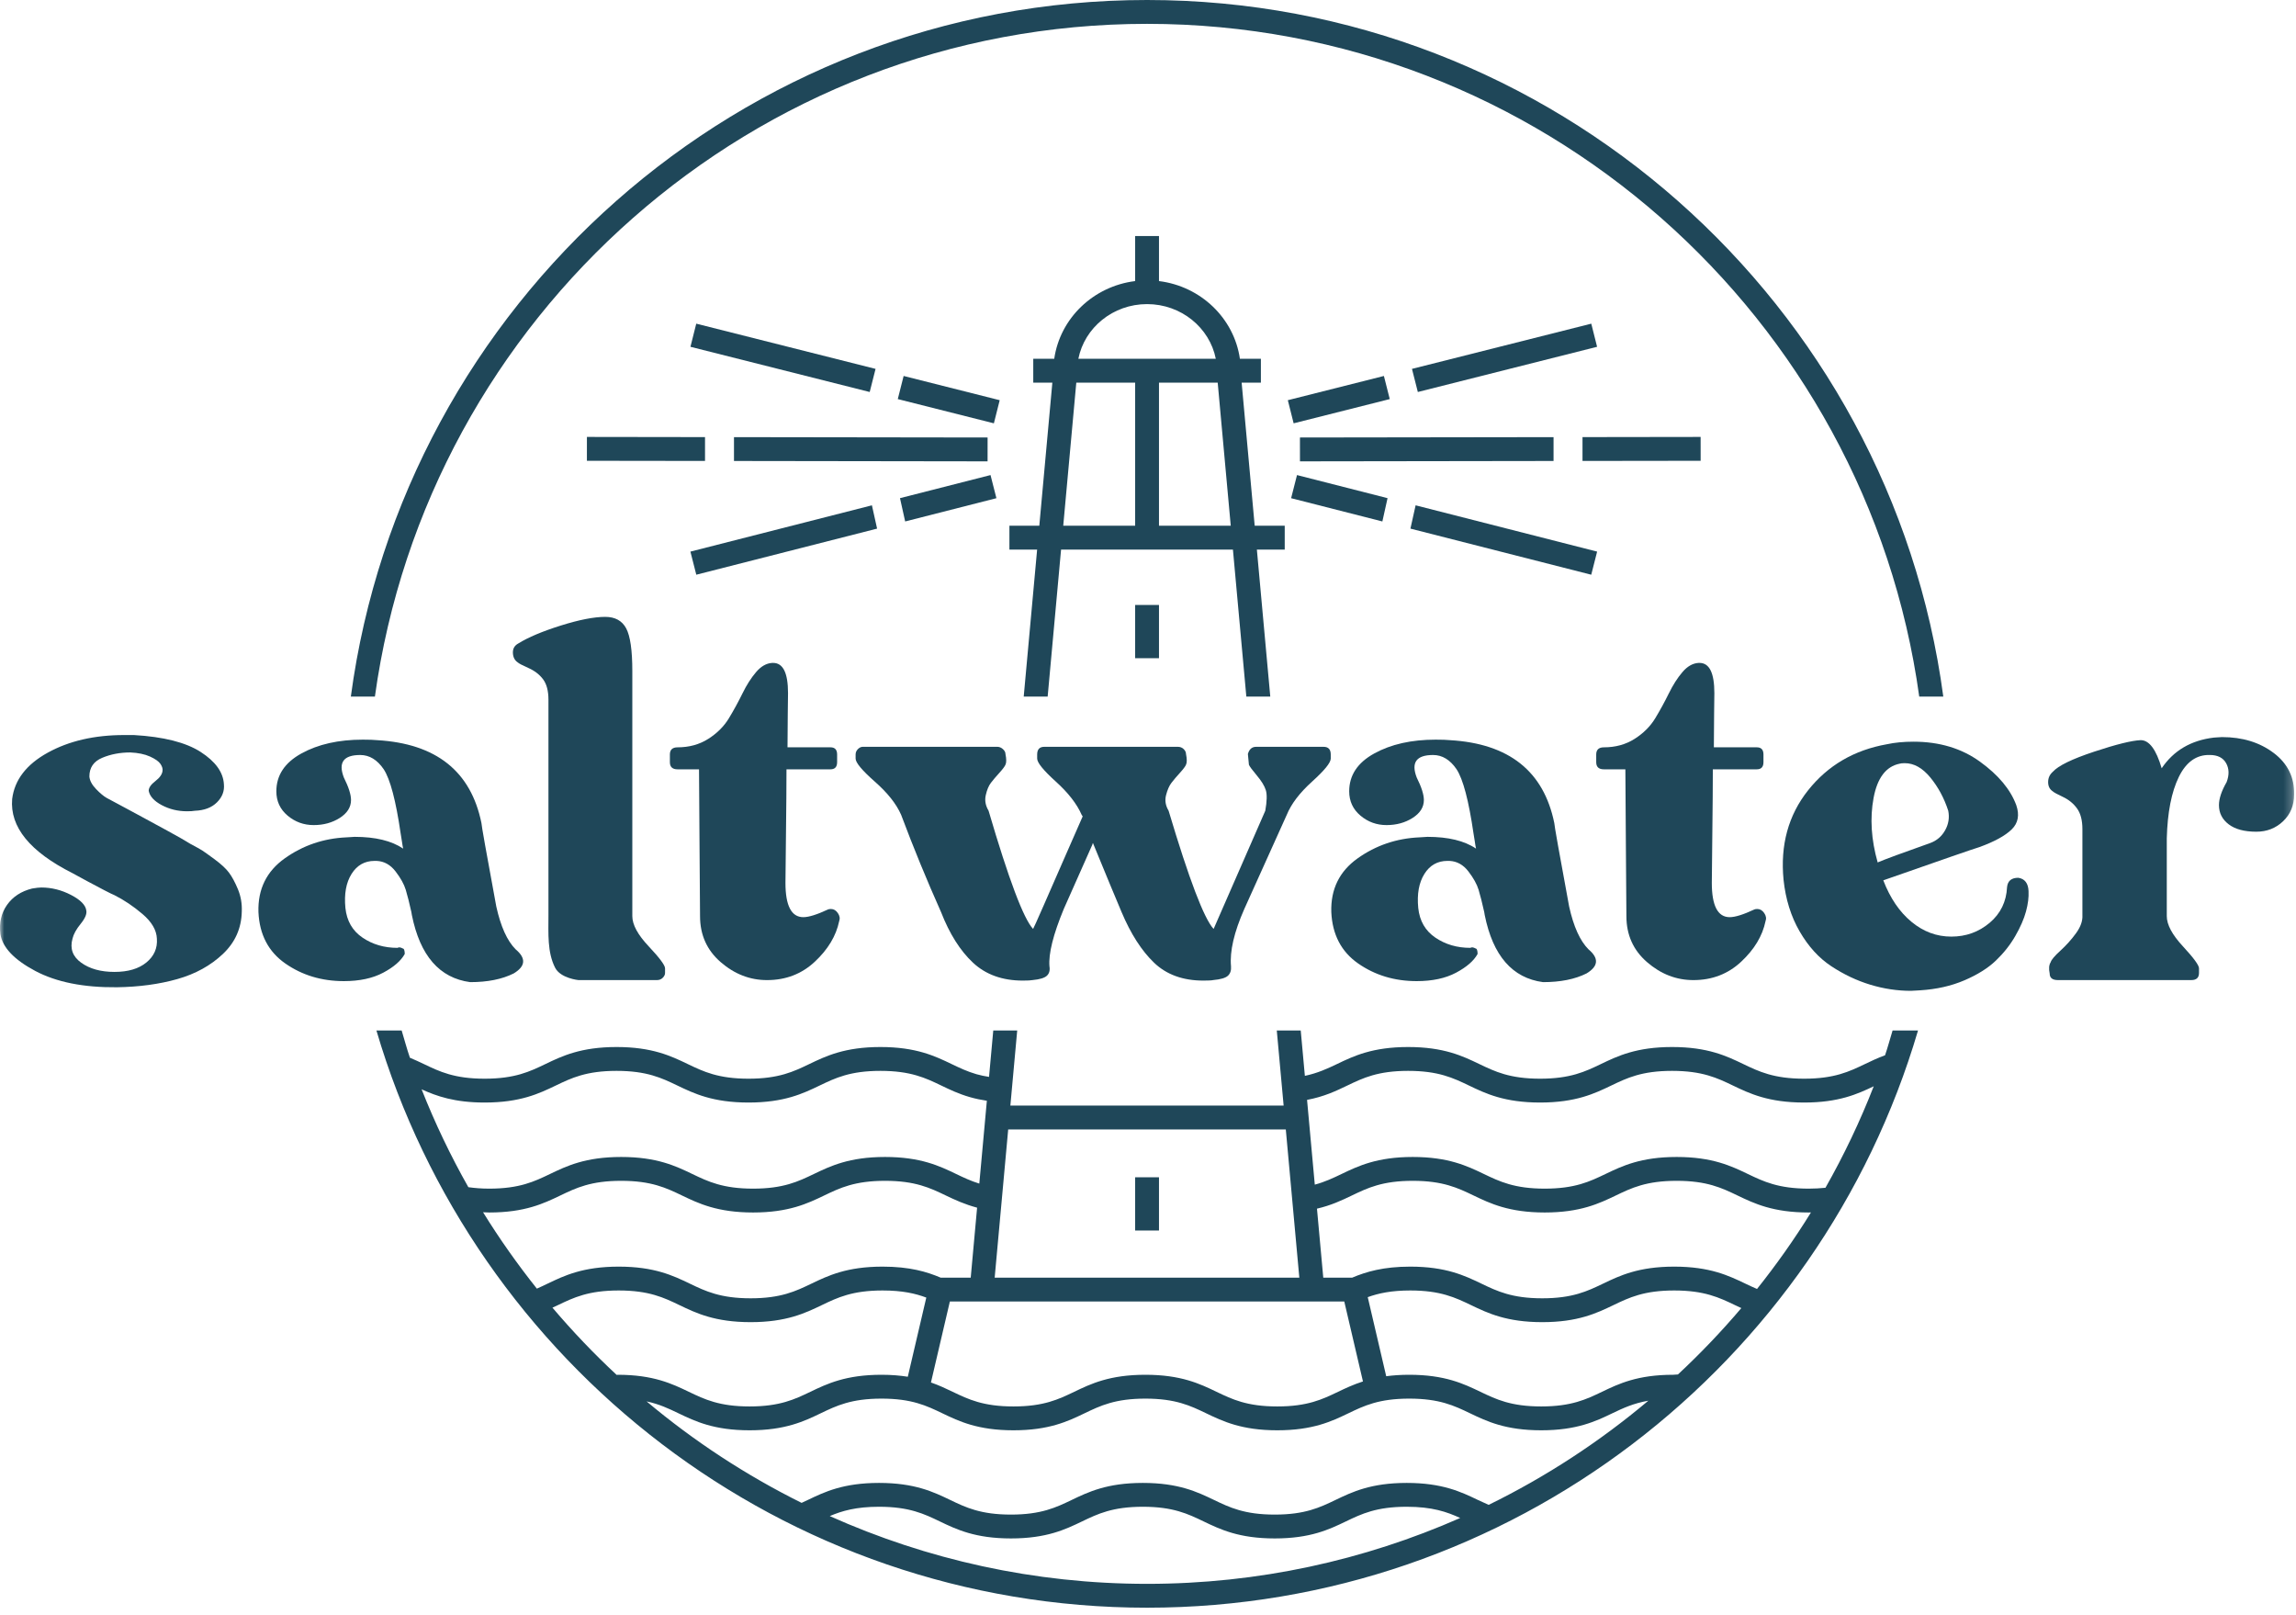
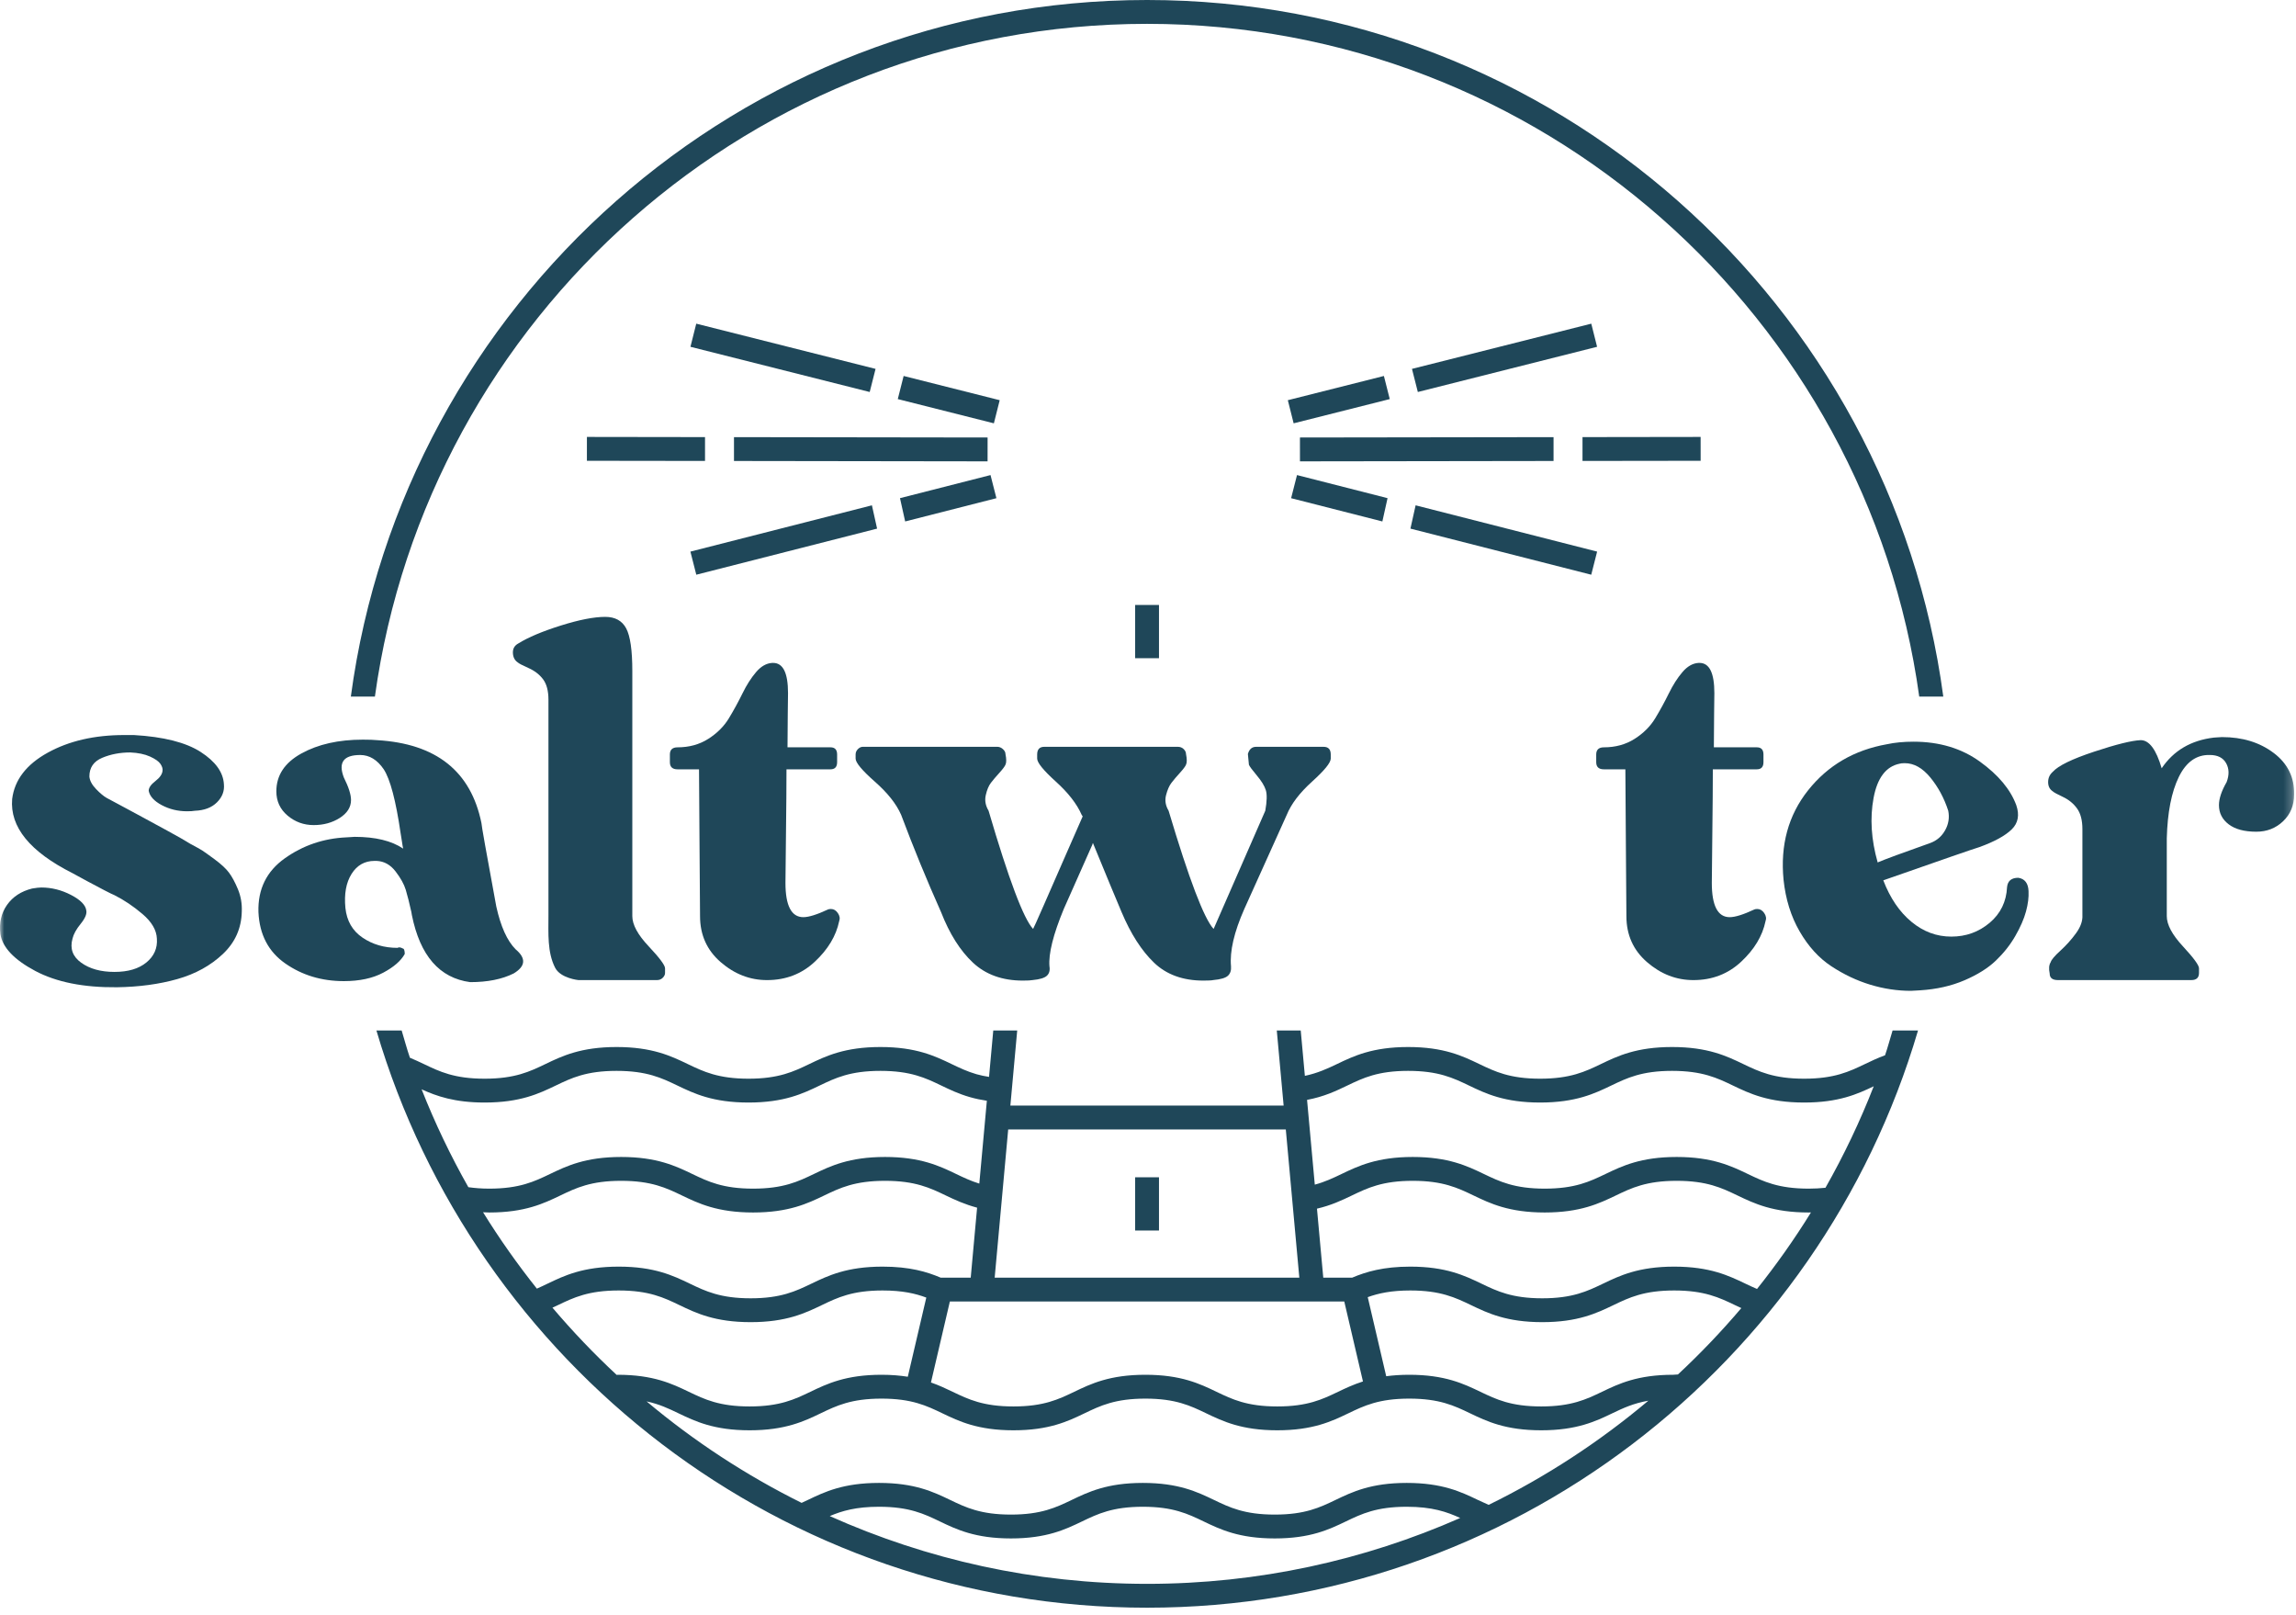
<svg xmlns="http://www.w3.org/2000/svg" fill="none" viewBox="0 0 273 192" height="192" width="273">
  <g clip-path="url(#clip0_9225_247)">
-     <path fill="#1F4759" d="M127.974 45.489H134.972V62.494H126.422L127.974 45.489ZM136.389 36.149C140.444 36.149 143.827 38.952 144.561 42.647H128.219C128.953 38.952 132.335 36.149 136.389 36.149ZM146.339 62.493H137.806V45.488H144.788L146.339 62.493ZM120.022 62.493V65.327H123.317L121.723 82.802H124.57L126.164 65.327H146.598L148.192 82.802H151.039L149.445 65.327H152.757V62.493H149.186L147.634 45.482H149.923V42.647H147.427C146.735 37.833 142.782 34.028 137.806 33.412V28.058H134.972V33.412C129.997 34.029 126.045 37.833 125.352 42.647H122.857V45.482H125.128L123.576 62.493H120.022Z" />
    <path fill="#1F4759" d="M136.389 2.835C183.187 2.835 221.968 37.693 228.202 82.803H231.063C224.809 36.124 184.752 0 136.389 0C88.026 0 47.97 36.124 41.716 82.803H44.577C50.812 37.693 89.593 2.835 136.389 2.835Z" />
    <path fill="#1F4759" d="M217.051 141.189C216.429 141.255 215.764 141.293 215.057 141.293C211.456 141.293 209.69 140.446 207.821 139.55C205.844 138.602 203.605 137.528 199.357 137.528C195.109 137.528 192.876 138.602 190.9 139.55C189.033 140.446 187.269 141.293 183.669 141.293C180.069 141.293 178.304 140.446 176.435 139.55C174.46 138.602 172.221 137.528 167.976 137.528C163.731 137.528 161.493 138.603 159.518 139.55C158.519 140.029 157.553 140.49 156.332 140.818L155.412 130.742C157.442 130.359 158.843 129.688 160.201 129.036C162.068 128.139 163.832 127.293 167.432 127.293C171.032 127.293 172.796 128.14 174.665 129.036C176.64 129.985 178.879 131.058 183.125 131.058C187.371 131.058 189.607 129.984 191.583 129.036C193.45 128.139 195.214 127.293 198.814 127.293C202.414 127.293 204.182 128.14 206.05 129.036C208.027 129.985 210.267 131.058 214.513 131.058C218.631 131.058 220.858 130.05 222.792 129.124C221.163 133.301 219.243 137.33 217.051 141.189ZM208.915 153.218C208.449 153.018 207.992 152.808 207.528 152.585C205.552 151.638 203.313 150.563 199.066 150.563C194.819 150.563 192.584 151.638 190.608 152.585C188.741 153.482 186.976 154.328 183.378 154.328C179.78 154.328 178.013 153.482 176.144 152.585C174.169 151.637 171.93 150.563 167.684 150.563C164.494 150.563 162.437 151.17 160.774 151.875H157.34L156.591 143.673C158.279 143.28 159.531 142.688 160.744 142.106C162.612 141.209 164.376 140.363 167.976 140.363C171.576 140.363 173.34 141.209 175.209 142.106C177.184 143.054 179.423 144.128 183.669 144.128C187.915 144.128 190.151 143.053 192.127 142.106C193.994 141.209 195.758 140.363 199.357 140.363C202.956 140.363 204.726 141.209 206.594 142.106C208.571 143.054 210.811 144.128 215.057 144.128C215.15 144.128 215.236 144.121 215.328 144.12C213.374 147.286 211.225 150.318 208.915 153.218ZM199.513 163.38L198.942 163.418C194.698 163.418 192.46 164.492 190.485 165.44C188.618 166.336 186.853 167.183 183.253 167.183C179.653 167.183 177.889 166.336 176.02 165.44C174.044 164.492 171.805 163.418 167.561 163.418C166.539 163.418 165.638 163.483 164.824 163.591L162.628 154.191C163.914 153.727 165.443 153.398 167.684 153.398C171.285 153.398 173.049 154.245 174.918 155.141C176.893 156.089 179.133 157.163 183.378 157.163C187.623 157.163 189.859 156.089 191.835 155.141C193.702 154.245 195.466 153.398 199.066 153.398C202.666 153.398 204.433 154.245 206.302 155.141C206.544 155.257 206.799 155.373 207.049 155.49C204.691 158.264 202.176 160.9 199.513 163.38ZM177.006 178.881C176.566 178.69 176.136 178.495 175.717 178.294C173.743 177.347 171.505 176.273 167.26 176.273C163.015 176.273 160.777 177.347 158.802 178.295C156.935 179.192 155.17 180.038 151.571 180.038C147.972 180.038 146.21 179.192 144.342 178.295C142.369 177.347 140.13 176.273 135.887 176.273C131.644 176.273 129.406 177.347 127.433 178.295C125.565 179.191 123.802 180.038 120.204 180.038C116.606 180.038 114.84 179.192 112.973 178.295C111 177.347 108.761 176.273 104.516 176.273C100.271 176.273 98.033 177.347 96.058 178.296C95.812 178.413 95.563 178.53 95.313 178.645C88.682 175.354 82.499 171.297 76.88 166.582C78.407 166.91 79.521 167.443 80.672 167.996C82.647 168.944 84.885 170.018 89.129 170.018C93.373 170.018 95.612 168.943 97.585 167.996C99.452 167.099 101.216 166.252 104.814 166.252C108.412 166.252 110.179 167.099 112.046 167.996C114.021 168.944 116.259 170.018 120.503 170.018C124.747 170.018 126.985 168.943 128.959 167.995C130.826 167.099 132.589 166.252 136.186 166.252C139.783 166.252 141.548 167.099 143.415 167.996C145.389 168.943 147.627 170.018 151.871 170.018C156.115 170.018 158.353 168.944 160.328 167.996C162.195 167.099 163.96 166.252 167.56 166.252C171.16 166.252 172.924 167.099 174.793 167.996C176.768 168.944 179.007 170.018 183.252 170.018C187.497 170.018 189.735 168.943 191.71 167.996C192.972 167.39 194.202 166.814 195.995 166.498C190.22 171.358 183.851 175.531 177.006 178.881ZM136.389 188.271C122.957 188.271 110.195 185.377 98.661 180.216C100.123 179.592 101.794 179.107 104.516 179.107C108.115 179.107 109.879 179.953 111.747 180.851C113.721 181.799 115.959 182.873 120.204 182.873C124.449 182.873 126.686 181.798 128.659 180.85C130.526 179.953 132.289 179.107 135.887 179.107C139.485 179.107 141.249 179.953 143.116 180.851C145.089 181.798 147.328 182.873 151.571 182.873C155.814 182.873 158.053 181.799 160.028 180.851C161.895 179.954 163.66 179.107 167.26 179.107C170.302 179.107 172.03 179.713 173.621 180.441C162.217 185.463 149.628 188.271 136.389 188.271ZM73.324 163.435C70.623 160.924 68.075 158.254 65.688 155.441C65.902 155.341 66.126 155.241 66.334 155.141C68.201 154.245 69.966 153.398 73.565 153.398C77.164 153.398 78.928 154.244 80.795 155.141C82.77 156.089 85.008 157.163 89.253 157.163C93.498 157.163 95.736 156.089 97.71 155.141C99.577 154.244 101.34 153.398 104.939 153.398C107.291 153.398 108.837 153.754 110.139 154.243L107.94 163.652C107.026 163.509 106.006 163.418 104.814 163.418C100.571 163.418 98.333 164.492 96.359 165.44C94.492 166.336 92.728 167.183 89.129 167.183C85.53 167.183 83.766 166.337 81.899 165.44C79.924 164.492 77.686 163.418 73.441 163.418C73.401 163.418 73.364 163.432 73.324 163.435ZM63.834 153.178C61.531 150.284 59.388 147.259 57.438 144.1C57.684 144.108 57.914 144.128 58.17 144.128C62.415 144.128 64.653 143.053 66.627 142.106C68.494 141.209 70.258 140.363 73.856 140.363C77.454 140.363 79.22 141.209 81.088 142.106C83.063 143.054 85.301 144.128 89.544 144.128C93.787 144.128 96.027 143.054 98.001 142.106C99.868 141.209 101.633 140.363 105.231 140.363C108.829 140.363 110.594 141.209 112.461 142.106C113.557 142.631 114.705 143.163 116.18 143.555L115.421 151.875H111.853C110.209 151.174 108.169 150.563 104.939 150.563C100.695 150.563 98.457 151.637 96.483 152.585C94.616 153.482 92.852 154.328 89.253 154.328C85.654 154.328 83.888 153.482 82.021 152.585C80.046 151.637 77.808 150.563 73.565 150.563C69.322 150.563 67.082 151.638 65.108 152.586C64.679 152.792 64.263 152.991 63.834 153.178ZM50.131 129.487C51.901 130.294 54.048 131.058 57.626 131.058C61.871 131.058 64.109 129.984 66.083 129.036C67.95 128.139 69.713 127.293 73.312 127.293C76.911 127.293 78.676 128.14 80.544 129.036C82.519 129.985 84.757 131.058 89.002 131.058C93.247 131.058 95.484 129.985 97.458 129.036C99.325 128.14 101.088 127.293 104.688 127.293C108.288 127.293 110.051 128.14 111.919 129.036C112.934 129.524 113.986 130.03 115.326 130.415C115.98 130.603 116.642 130.741 117.34 130.846L116.442 140.694C115.427 140.381 114.575 139.975 113.69 139.551C111.715 138.603 109.477 137.528 105.232 137.528C100.987 137.528 98.749 138.602 96.775 139.55C94.908 140.447 93.143 141.293 89.545 141.293C85.947 141.293 84.182 140.447 82.315 139.55C80.34 138.603 78.102 137.528 73.857 137.528C69.612 137.528 67.375 138.602 65.401 139.55C63.534 140.446 61.771 141.293 58.171 141.293C57.264 141.293 56.456 141.227 55.69 141.12C53.578 137.394 51.719 133.509 50.131 129.487ZM159.838 154.709L162.059 164.211C160.923 164.577 159.981 165.019 159.103 165.44C157.235 166.337 155.47 167.183 151.872 167.183C148.274 167.183 146.509 166.337 144.643 165.44C142.669 164.492 140.431 163.418 136.187 163.418C131.943 163.418 129.707 164.492 127.733 165.44C125.866 166.336 124.103 167.183 120.504 167.183C116.905 167.183 115.141 166.337 113.273 165.44C112.492 165.065 111.664 164.673 110.692 164.333L112.941 154.709H159.838ZM119.877 134.257L152.885 134.254L154.493 151.875H118.269L119.877 134.257ZM224.138 125.439C223.256 125.761 222.489 126.126 221.75 126.481C219.882 127.377 218.116 128.224 214.513 128.224C210.91 128.224 209.146 127.377 207.277 126.481C205.3 125.532 203.061 124.458 198.814 124.458C194.567 124.458 192.332 125.532 190.357 126.481C188.489 127.377 186.725 128.224 183.125 128.224C179.525 128.224 177.759 127.377 175.891 126.481C173.916 125.532 171.676 124.458 167.432 124.458C163.188 124.458 160.949 125.532 158.973 126.481C157.81 127.039 156.674 127.56 155.152 127.886L154.66 122.494H151.813L152.627 131.419L120.135 131.422L120.949 122.494H118.102L117.599 128.009C117.086 127.927 116.591 127.829 116.109 127.691C115 127.37 114.099 126.939 113.145 126.481C111.169 125.533 108.931 124.458 104.688 124.458C100.445 124.458 98.205 125.533 96.231 126.481C94.364 127.378 92.601 128.224 89.002 128.224C85.403 128.224 83.637 127.377 81.77 126.481C79.795 125.532 77.557 124.458 73.312 124.458C69.067 124.458 66.83 125.532 64.856 126.481C62.989 127.377 61.226 128.224 57.625 128.224C54.024 128.224 52.263 127.378 50.396 126.481C49.873 126.23 49.322 125.977 48.741 125.733C48.374 124.671 48.086 123.574 47.758 122.494H44.757C56.419 162.099 93.059 191.106 136.389 191.106C179.719 191.106 216.398 162.104 228.058 122.494H225.032C224.732 123.475 224.468 124.471 224.138 125.439Z" />
    <path fill="#1F4759" d="M137.806 78.24V71.911H134.972V78.24H137.806Z" />
    <path fill="#1F4759" d="M134.972 146.271H137.806V139.942H134.972V146.271Z" />
    <path fill="#1F4759" d="M83.829 51.958L69.786 51.938L69.784 54.773L83.829 54.792V51.958Z" />
    <path fill="#1F4759" d="M87.272 54.797L117.425 54.84L117.428 52.005L87.272 51.962V54.797Z" />
-     <path fill="#1F4759" d="M107.444 44.691L106.749 47.439L118.175 50.32L118.867 47.571L107.444 44.691Z" />
+     <path fill="#1F4759" d="M107.444 44.691L106.749 47.439L118.175 50.32L118.867 47.571Z" />
    <path fill="#1F4759" d="M82.095 41.223L103.41 46.597L104.106 43.849L82.787 38.474L82.095 41.223Z" />
    <path fill="#1F4759" d="M103.673 60.067L82.091 65.569L82.791 68.316L104.289 62.836L103.673 60.067Z" />
    <path fill="#1F4759" d="M107.011 59.216L107.627 61.985L118.476 59.219L117.775 56.471L107.011 59.216Z" />
    <path fill="#1F4759" d="M154.569 54.84L184.721 54.797V51.962L154.566 52.005L154.569 54.84Z" />
    <path fill="#1F4759" d="M202.211 54.773L202.208 51.938L188.164 51.958V54.792L202.211 54.773Z" />
    <path fill="#1F4759" d="M153.126 47.571L153.817 50.32L165.245 47.439L164.549 44.691L153.126 47.571Z" />
    <path fill="#1F4759" d="M167.887 43.849L168.584 46.597L189.898 41.223L189.206 38.474L167.887 43.849Z" />
    <path fill="#1F4759" d="M164.983 59.216L154.217 56.471L153.517 59.219L164.367 61.985L164.983 59.216Z" />
    <path fill="#1F4759" d="M168.32 60.067L167.704 62.836L189.202 68.316L189.902 65.569L168.32 60.067Z" />
    <path fill="#1F4759" d="M66.002 115.026C66.65 116.3 68.786 116.503 68.786 116.503H78.104C78.386 116.503 78.62 116.411 78.802 116.229C78.985 116.047 79.076 115.855 79.076 115.652V115.104C79.076 114.739 78.427 113.868 77.13 112.489C75.832 111.112 75.184 109.915 75.184 108.902V79.773C75.184 77.3 74.941 75.608 74.455 74.695C73.969 73.783 73.137 73.327 71.962 73.327C70.625 73.327 68.86 73.672 66.671 74.361C64.482 75.05 62.799 75.759 61.624 76.49C61.178 76.733 60.965 77.108 60.985 77.615C61.006 78.122 61.198 78.496 61.563 78.74C61.685 78.862 62.11 79.084 62.84 79.409C63.57 79.733 64.148 80.18 64.573 80.746C64.999 81.315 65.212 82.125 65.212 83.179V108.781C65.212 110.981 65.066 113.188 66.002 115.026Z" />
    <path fill="#1F4759" d="M80.561 91.449H83.115C83.115 93.03 83.135 96.071 83.176 100.571C83.215 105.071 83.237 107.847 83.237 108.902C83.237 111.132 84.058 112.956 85.699 114.374C87.342 115.794 89.176 116.503 91.203 116.503C93.432 116.503 95.328 115.774 96.888 114.314C98.449 112.855 99.412 111.254 99.777 109.51C99.899 109.186 99.847 108.862 99.625 108.537C99.402 108.212 99.128 108.051 98.805 108.051C98.642 108.051 98.521 108.071 98.44 108.111C97.142 108.719 96.169 109.023 95.52 109.023C94.102 109.023 93.393 107.665 93.393 104.949C93.393 104.341 93.413 102.416 93.454 99.171C93.494 95.929 93.515 93.354 93.515 91.448H98.745C99.272 91.448 99.536 91.165 99.536 90.597V89.685C99.536 89.118 99.272 88.833 98.745 88.833H93.637C93.637 87.659 93.646 86.33 93.667 84.85C93.688 83.37 93.698 82.55 93.698 82.388C93.698 79.996 93.11 78.8 91.934 78.8H91.812C91.122 78.841 90.484 79.205 89.897 79.895C89.309 80.585 88.772 81.426 88.286 82.418C87.799 83.412 87.261 84.395 86.675 85.368C86.087 86.341 85.266 87.162 84.212 87.83C83.157 88.5 81.941 88.834 80.564 88.834C79.955 88.834 79.651 89.119 79.651 89.686V90.598C79.651 91.166 79.955 91.449 80.564 91.449H80.561Z" />
    <path fill="#1F4759" d="M152.999 96.861C153.525 95.565 154.528 94.246 156.008 92.909C157.488 91.571 158.229 90.659 158.229 90.172V89.686C158.229 89.077 157.944 88.773 157.377 88.773H149.35C148.863 88.773 148.539 89.057 148.377 89.625L148.499 90.901C148.579 91.105 148.894 91.53 149.441 92.179C149.988 92.828 150.343 93.404 150.505 93.912C150.667 94.419 150.647 95.24 150.445 96.374L144.302 110.422C143.167 109.205 141.383 104.523 138.951 96.374C138.586 95.766 138.484 95.149 138.647 94.519C138.809 93.89 139.021 93.404 139.286 93.059C139.548 92.716 139.883 92.32 140.289 91.874C140.694 91.428 140.937 91.104 141.019 90.9C141.14 90.657 141.14 90.232 141.019 89.624C141.019 89.421 140.928 89.228 140.745 89.046C140.562 88.864 140.328 88.772 140.046 88.772H124.174C123.606 88.772 123.322 89.076 123.322 89.685V90.171C123.322 90.657 124.062 91.569 125.543 92.908C127.022 94.245 128.045 95.564 128.613 96.86L128.734 97.043C128.41 97.773 127.752 99.273 126.758 101.542C125.764 103.813 124.873 105.851 124.083 107.654C123.292 109.458 122.876 110.381 122.836 110.421C121.7 109.204 119.937 104.522 117.545 96.373C117.18 95.765 117.068 95.148 117.211 94.518C117.353 93.889 117.555 93.403 117.819 93.058C118.082 92.715 118.417 92.319 118.823 91.873C119.227 91.427 119.47 91.103 119.552 90.899C119.674 90.656 119.674 90.231 119.552 89.623C119.552 89.42 119.45 89.227 119.248 89.045C119.044 88.863 118.823 88.771 118.579 88.771H102.586C102.383 88.771 102.19 88.863 102.008 89.045C101.826 89.227 101.734 89.441 101.734 89.684V90.17C101.734 90.656 102.495 91.568 104.014 92.907C105.535 94.244 106.579 95.563 107.147 96.859C108.607 100.751 110.187 104.603 111.89 108.413C112.903 111.008 114.17 113.014 115.69 114.433C117.211 115.853 119.188 116.562 121.62 116.562C122.187 116.562 122.572 116.542 122.775 116.501C123.626 116.421 124.194 116.249 124.478 115.984C124.761 115.721 124.862 115.346 124.782 114.859C124.661 113.36 125.227 111.089 126.485 108.049L129.89 100.386C129.89 100.346 129.91 100.285 129.951 100.204C131.532 104.056 132.667 106.792 133.356 108.413C134.451 111.008 135.737 113.014 137.218 114.433C138.697 115.853 140.654 116.562 143.086 116.562C143.694 116.562 144.08 116.542 144.241 116.501C145.132 116.421 145.721 116.249 146.005 115.984C146.289 115.721 146.41 115.346 146.37 114.859C146.207 113.075 146.734 110.805 147.951 108.049L152.999 96.859V96.861Z" />
-     <path fill="#1F4759" d="M172.1 102.334H172.343C173.234 102.375 173.984 102.79 174.593 103.581C175.201 104.371 175.606 105.101 175.809 105.769C176.011 106.439 176.234 107.32 176.478 108.415C176.518 108.618 176.539 108.74 176.539 108.78C177.512 113.605 179.823 116.26 183.471 116.746C185.539 116.746 187.262 116.402 188.64 115.713C190.059 114.861 190.139 113.908 188.883 112.855C187.87 111.842 187.099 110.139 186.572 107.746C185.396 101.382 184.809 98.077 184.809 97.834C183.552 91.671 179.417 88.388 172.404 87.982C172.039 87.942 171.47 87.921 170.701 87.921C167.822 87.921 165.39 88.468 163.403 89.563C161.417 90.657 160.423 92.157 160.423 94.063C160.423 95.239 160.87 96.202 161.762 96.952C162.653 97.703 163.687 98.077 164.863 98.077C166.039 98.077 167.072 97.793 167.964 97.226C168.856 96.658 169.302 95.948 169.302 95.097C169.302 94.449 169.018 93.557 168.451 92.422C167.761 90.638 168.41 89.746 170.397 89.746C171.491 89.746 172.423 90.313 173.194 91.448C173.964 92.624 174.632 95.158 175.201 99.05C175.24 99.254 175.292 99.567 175.353 99.992C175.413 100.418 175.464 100.713 175.505 100.874C174.127 99.942 172.2 99.475 169.728 99.475C169.607 99.475 169.444 99.486 169.242 99.506C169.038 99.527 168.876 99.536 168.754 99.536C166.039 99.658 163.596 100.49 161.427 102.03C159.259 103.571 158.214 105.699 158.295 108.415C158.417 111.091 159.481 113.128 161.488 114.527C163.495 115.925 165.815 116.625 168.451 116.625C170.315 116.625 171.877 116.29 173.133 115.621C174.389 114.952 175.24 114.213 175.688 113.402C175.688 113.118 175.646 112.915 175.566 112.794C175.323 112.671 175.16 112.611 175.08 112.611C174.958 112.611 174.876 112.632 174.836 112.671C173.255 112.671 171.866 112.267 170.671 111.456C169.474 110.645 168.794 109.47 168.633 107.929C168.471 106.267 168.714 104.918 169.363 103.885C170.01 102.851 170.923 102.334 172.1 102.334Z" />
    <path fill="#1F4759" d="M190.707 91.449H193.261C193.261 93.03 193.281 96.071 193.322 100.571C193.361 105.071 193.383 107.847 193.383 108.902C193.383 111.132 194.204 112.956 195.845 114.374C197.487 115.794 199.321 116.503 201.349 116.503C203.578 116.503 205.473 115.774 207.034 114.314C208.595 112.855 209.559 111.254 209.923 109.51C210.045 109.186 209.993 108.862 209.771 108.537C209.548 108.212 209.274 108.051 208.951 108.051C208.788 108.051 208.666 108.071 208.586 108.111C207.288 108.719 206.314 109.023 205.666 109.023C204.247 109.023 203.539 107.665 203.539 104.949C203.539 104.341 203.558 102.416 203.599 99.171C203.638 95.929 203.66 93.354 203.66 91.448H208.89C209.417 91.448 209.68 91.165 209.68 90.597V89.685C209.68 89.118 209.417 88.833 208.89 88.833H203.782C203.782 87.659 203.791 86.33 203.812 84.85C203.832 83.37 203.842 82.55 203.842 82.388C203.842 79.996 203.254 78.8 202.079 78.8H201.957C201.267 78.841 200.629 79.205 200.042 79.895C199.453 80.585 198.917 81.426 198.43 82.418C197.943 83.412 197.405 84.395 196.819 85.368C196.231 86.341 195.409 87.162 194.356 87.83C193.3 88.5 192.085 88.834 190.707 88.834C190.098 88.834 189.794 89.119 189.794 89.686V90.598C189.794 91.166 190.098 91.449 190.707 91.449Z" />
    <mask height="192" width="273" y="0" x="0" maskUnits="userSpaceOnUse" style="mask-type:luminance" id="mask0_9225_247">
      <path fill="white" d="M272.779 0H0V191.106H272.779V0Z" />
    </mask>
    <g mask="url(#mask0_9225_247)">
      <path fill="#1F4759" d="M222.772 94.854C223.218 92.462 224.252 91.105 225.875 90.779C225.996 90.739 226.198 90.718 226.482 90.718C227.577 90.718 228.589 91.286 229.523 92.421C230.455 93.556 231.165 94.874 231.651 96.373C231.813 97.184 231.691 97.954 231.287 98.684C230.881 99.413 230.293 99.921 229.523 100.205C226.198 101.381 224.11 102.15 223.259 102.516C222.489 99.8 222.326 97.247 222.772 94.854ZM239.982 104.341C239.17 104.341 238.725 104.705 238.645 105.436C238.563 107.179 237.875 108.597 236.577 109.692C235.279 110.787 233.758 111.334 232.016 111.334C230.274 111.334 228.691 110.747 227.273 109.57C225.853 108.396 224.739 106.753 223.928 104.644C230.982 102.173 234.793 100.855 235.36 100.692C237.144 100.044 238.421 99.344 239.192 98.594C239.962 97.844 240.144 96.882 239.739 95.705C239.049 93.841 237.61 92.118 235.421 90.536C233.232 88.954 230.596 88.164 227.516 88.164C226.339 88.164 225.286 88.266 224.354 88.468C220.462 89.158 217.339 90.983 214.988 93.941C212.638 96.901 211.666 100.448 212.069 104.583C212.313 106.894 212.952 108.942 213.986 110.725C215.019 112.509 216.275 113.887 217.756 114.86C219.235 115.833 220.775 116.563 222.378 117.049C223.979 117.535 225.59 117.779 227.212 117.779C227.334 117.779 227.516 117.768 227.759 117.749C228.002 117.728 228.186 117.718 228.307 117.718C230.253 117.596 232.006 117.201 233.567 116.532C235.127 115.864 236.373 115.083 237.307 114.191C238.239 113.3 239.01 112.327 239.618 111.272C240.226 110.218 240.651 109.245 240.894 108.353C241.137 107.462 241.238 106.651 241.199 105.921C241.158 104.989 240.752 104.461 239.982 104.34V104.341Z" />
      <path fill="#1F4759" d="M270.345 89.503C268.683 88.246 266.636 87.617 264.204 87.617C264.082 87.617 263.909 87.628 263.687 87.647C263.463 87.668 263.312 87.678 263.231 87.678C260.514 88.003 258.446 89.219 257.028 91.326C256.379 89.097 255.547 87.981 254.535 87.981C253.48 88.023 251.635 88.478 249.001 89.35C246.365 90.222 244.723 91.022 244.075 91.751C243.71 92.077 243.528 92.481 243.528 92.968C243.528 93.455 243.71 93.819 244.075 94.062C244.196 94.184 244.602 94.407 245.292 94.731C245.98 95.056 246.538 95.512 246.964 96.099C247.389 96.687 247.603 97.508 247.603 98.562V108.778C247.642 109.468 247.389 110.187 246.842 110.936C246.295 111.688 245.676 112.377 244.988 113.004C244.297 113.633 243.912 114.089 243.832 114.372C243.629 114.698 243.588 115.143 243.71 115.711C243.71 116.238 244.035 116.501 244.683 116.501H260.555C261.164 116.501 261.467 116.217 261.467 115.65V115.102C261.467 114.737 260.829 113.866 259.552 112.487C258.274 111.11 257.636 109.913 257.636 108.9V99.656C257.717 96.575 258.193 94.143 259.065 92.359C259.936 90.575 261.164 89.704 262.744 89.744C263.676 89.744 264.325 90.068 264.69 90.717C265.055 91.366 265.075 92.116 264.751 92.967C264.143 94.022 263.839 94.934 263.839 95.703C263.839 96.637 264.223 97.396 264.994 97.983C265.764 98.571 266.859 98.865 268.278 98.865C269.535 98.865 270.599 98.45 271.47 97.618C272.342 96.788 272.778 95.723 272.778 94.426C272.818 92.398 272.007 90.757 270.345 89.5V89.503Z" />
      <path fill="#1F4759" d="M48.124 113.402C48.124 113.118 48.082 112.915 48.002 112.794C47.759 112.671 47.596 112.611 47.516 112.611C47.394 112.611 47.312 112.632 47.273 112.671C45.692 112.671 44.303 112.267 43.108 111.456C41.911 110.645 41.232 109.47 41.07 107.929C40.908 106.267 41.151 104.918 41.8 103.885C42.447 102.851 43.36 102.334 44.536 102.334H44.779C45.671 102.375 46.421 102.79 47.029 103.581C47.637 104.371 48.042 105.101 48.245 105.769C48.447 106.439 48.67 107.32 48.913 108.415C48.954 108.618 48.974 108.74 48.974 108.78C49.948 113.605 52.258 116.26 55.907 116.746C57.975 116.746 59.697 116.402 61.076 115.713C62.495 114.861 62.575 113.908 61.319 112.855C60.305 111.842 59.535 110.139 59.008 107.746C57.832 101.382 57.244 98.077 57.244 97.834C55.987 91.671 51.852 88.388 44.839 87.982C44.474 87.942 43.905 87.921 43.136 87.921C40.258 87.921 37.825 88.468 35.839 89.563C33.852 90.657 32.859 92.157 32.859 94.063C32.859 95.239 33.305 96.202 34.197 96.952C35.088 97.703 36.122 98.077 37.298 98.077C38.474 98.077 39.507 97.793 40.399 97.226C41.29 96.658 41.737 95.948 41.737 95.097C41.737 94.449 41.452 93.557 40.885 92.422C40.195 90.638 40.844 89.746 42.831 89.746C43.925 89.746 44.857 90.313 45.628 91.448C46.398 92.624 47.066 95.158 47.635 99.05C47.674 99.254 47.725 99.567 47.786 99.992C47.847 100.418 47.897 100.713 47.938 100.874C46.559 99.942 44.633 99.475 42.161 99.475C42.039 99.475 41.877 99.486 41.675 99.506C41.471 99.527 41.309 99.536 41.188 99.536C38.472 99.658 36.029 100.49 33.861 102.03C31.693 103.571 30.648 105.699 30.729 108.415C30.851 111.091 31.915 113.128 33.922 114.527C35.929 115.925 38.249 116.625 40.885 116.625C42.75 116.625 44.311 116.29 45.568 115.621C46.824 114.952 47.675 114.213 48.122 113.402H48.124Z" />
      <path fill="#1F4759" d="M27.229 103.733C26.864 103.246 26.295 102.719 25.526 102.151C24.755 101.584 24.259 101.23 24.036 101.088C23.812 100.946 23.357 100.692 22.668 100.327C22.019 99.923 21.097 99.395 19.901 98.746C18.705 98.098 17.53 97.46 16.375 96.831C15.22 96.203 14.56 95.848 14.399 95.767C13.628 95.362 13.061 95.058 12.696 94.855C12.331 94.652 11.906 94.298 11.419 93.791C10.933 93.284 10.668 92.787 10.628 92.301C10.628 91.247 11.135 90.508 12.149 90.081C13.162 89.655 14.277 89.443 15.493 89.443C16.426 89.484 17.206 89.646 17.835 89.929C18.463 90.214 18.878 90.507 19.082 90.811C19.284 91.115 19.364 91.388 19.325 91.631C19.283 92.037 18.999 92.443 18.473 92.848C17.946 93.254 17.682 93.639 17.682 94.003C17.804 94.652 18.321 95.22 19.233 95.706C20.146 96.192 21.148 96.435 22.243 96.435C22.648 96.435 22.952 96.416 23.155 96.375C24.289 96.335 25.171 96.001 25.801 95.371C26.429 94.743 26.703 94.024 26.622 93.212C26.539 91.793 25.619 90.517 23.855 89.381C22.091 88.246 19.446 87.577 15.918 87.374H14.763C11.237 87.374 8.205 88.074 5.672 89.472C3.138 90.871 1.73 92.706 1.446 94.976C1.163 98.301 3.553 101.239 8.622 103.793C8.987 103.997 9.564 104.31 10.355 104.736C11.145 105.161 11.834 105.526 12.422 105.83C13.008 106.134 13.405 106.328 13.608 106.408C14.742 106.977 15.858 107.726 16.952 108.658C18.046 109.592 18.614 110.564 18.654 111.577C18.736 112.713 18.32 113.656 17.407 114.406C16.495 115.156 15.228 115.531 13.607 115.531C11.986 115.531 10.667 115.165 9.654 114.435C8.64 113.706 8.295 112.754 8.62 111.577C8.742 111.051 9.065 110.462 9.593 109.813C10.12 109.165 10.343 108.639 10.262 108.233C10.18 107.585 9.573 106.966 8.438 106.378C7.302 105.791 6.127 105.496 4.91 105.496C4.667 105.496 4.302 105.536 3.816 105.618C2.518 105.943 1.526 106.591 0.837 107.564C0.148 108.537 -0.115 109.692 0.046 111.03C0.289 112.611 1.669 114.071 4.181 115.409C6.694 116.746 9.937 117.394 13.911 117.354C16.545 117.314 18.937 116.99 21.086 116.382C23.235 115.774 25.039 114.781 26.498 113.402C27.958 112.024 28.708 110.341 28.748 108.354C28.788 107.422 28.636 106.54 28.293 105.709C27.948 104.878 27.593 104.219 27.229 103.733Z" />
    </g>
  </g>
  <defs>
    <clipPath id="clip0_9225_247">
      <rect fill="white" height="191.106" width="272.779" />
    </clipPath>
  </defs>
</svg>